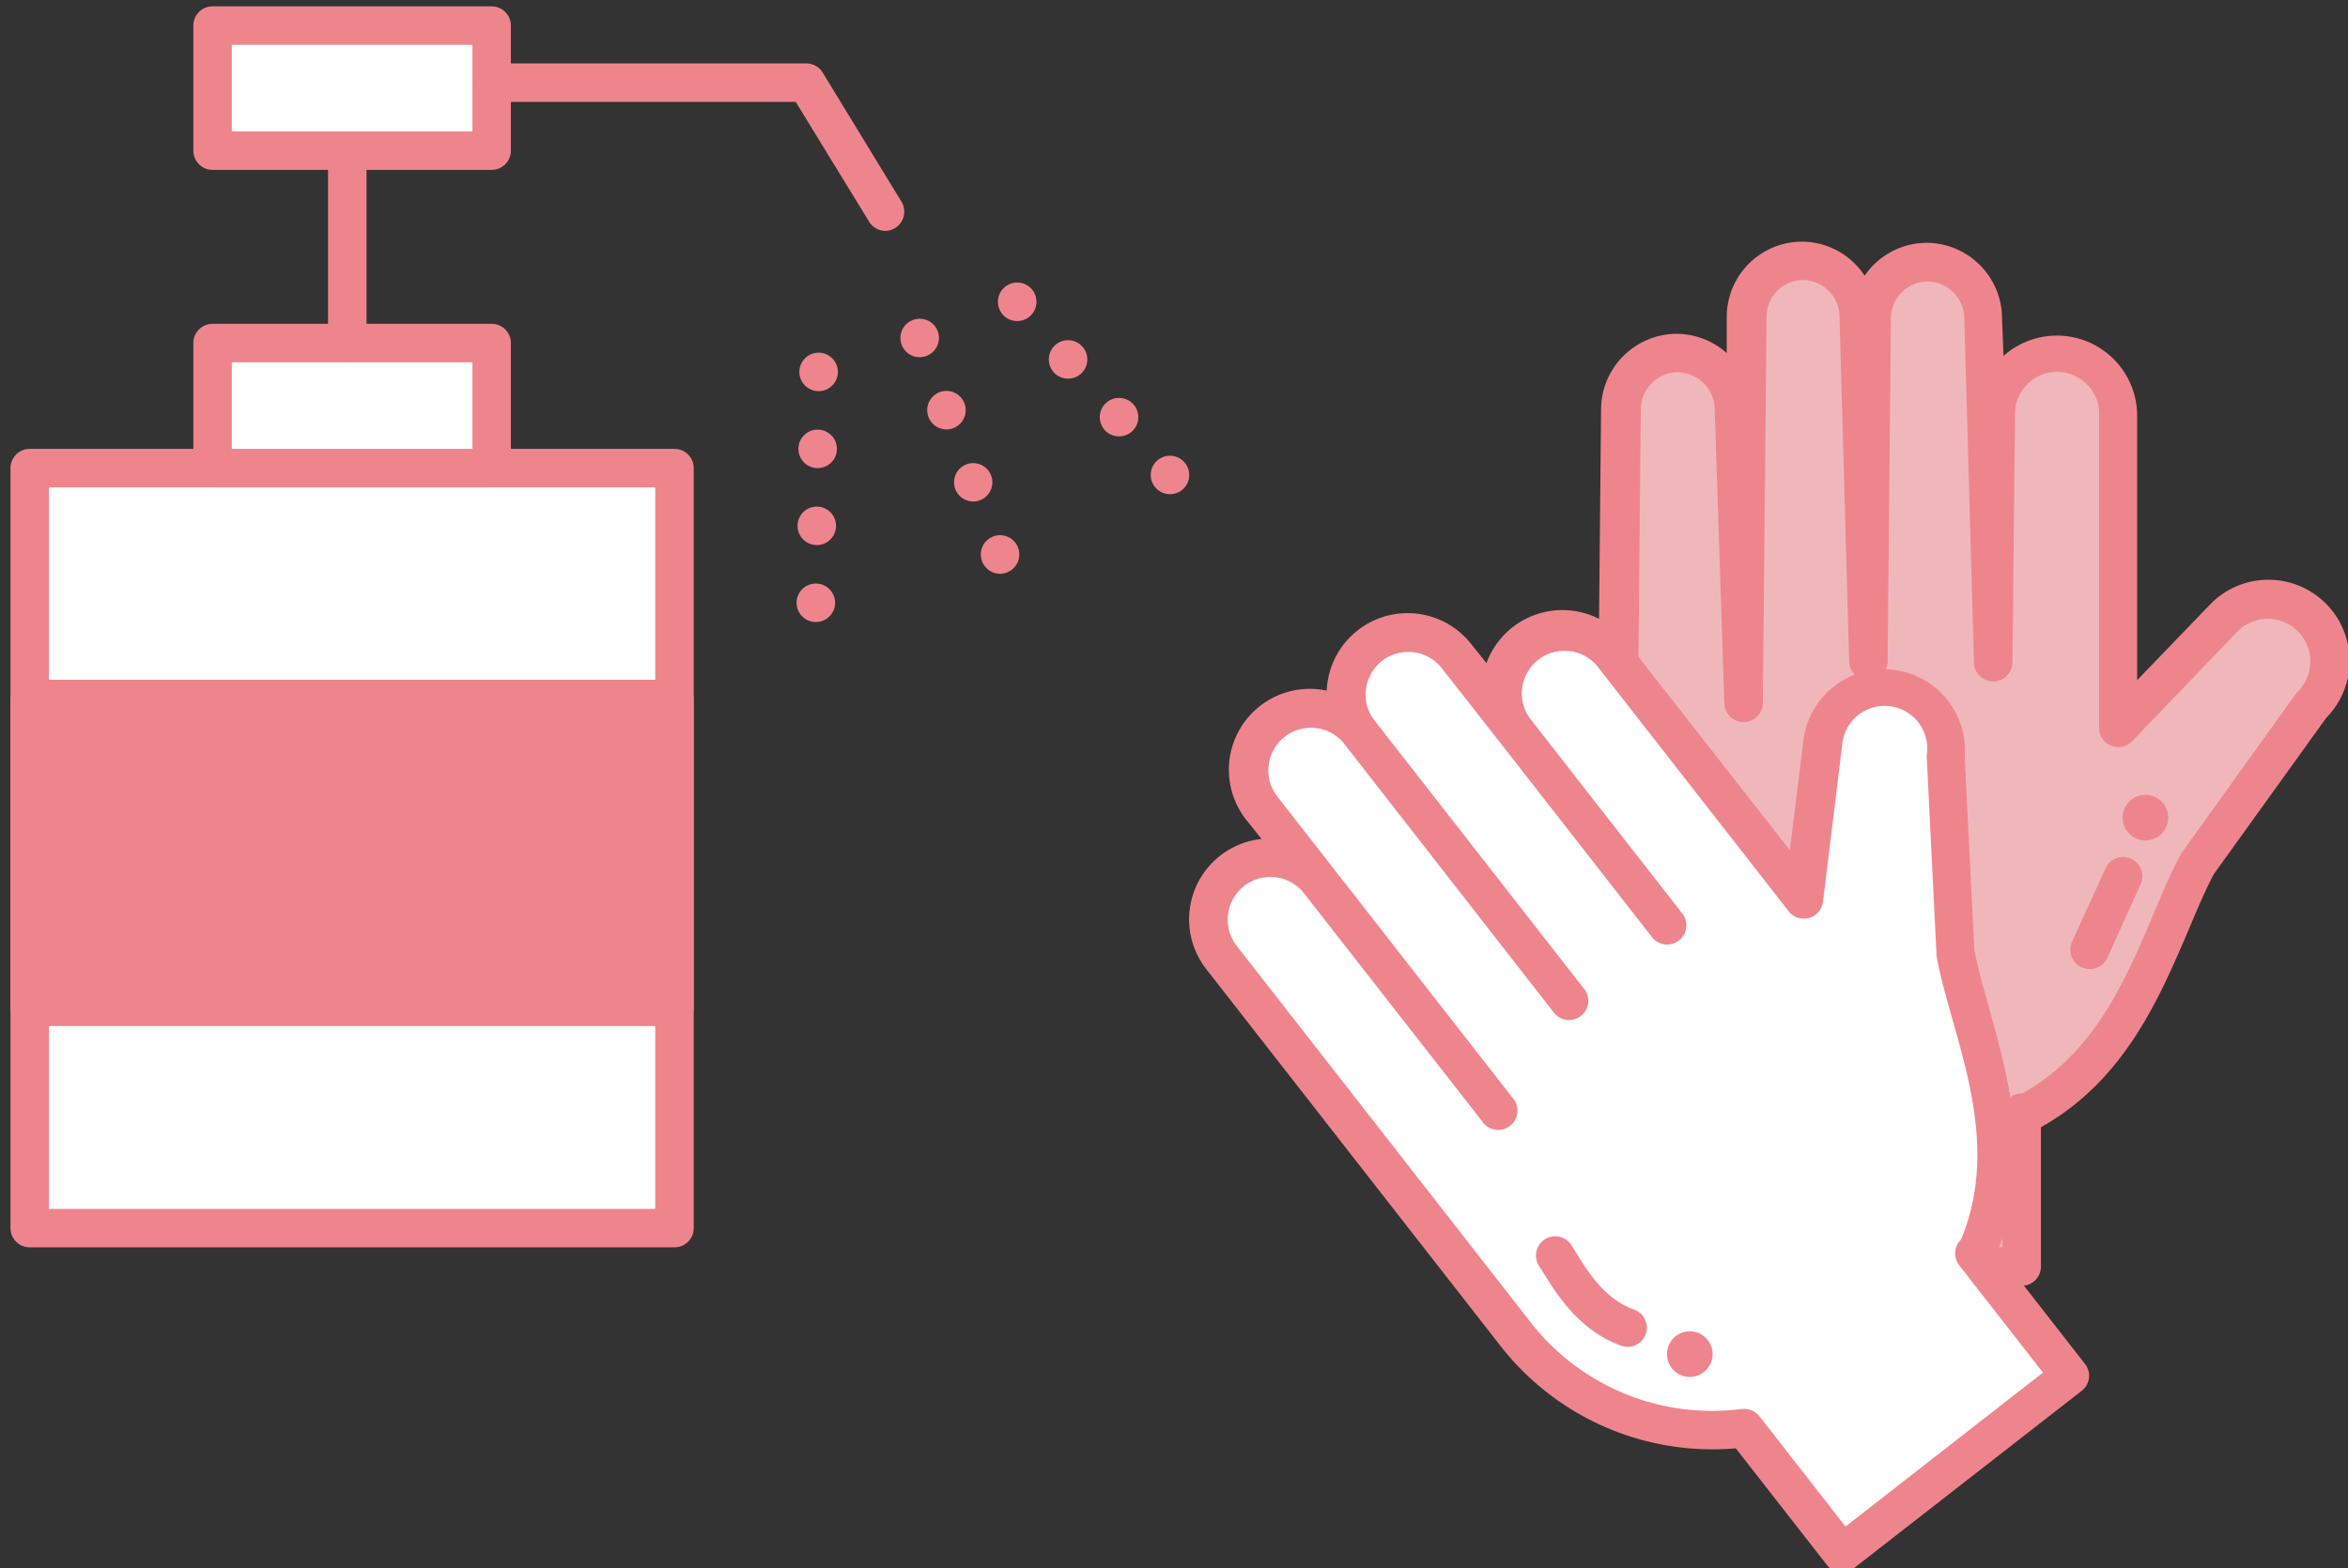
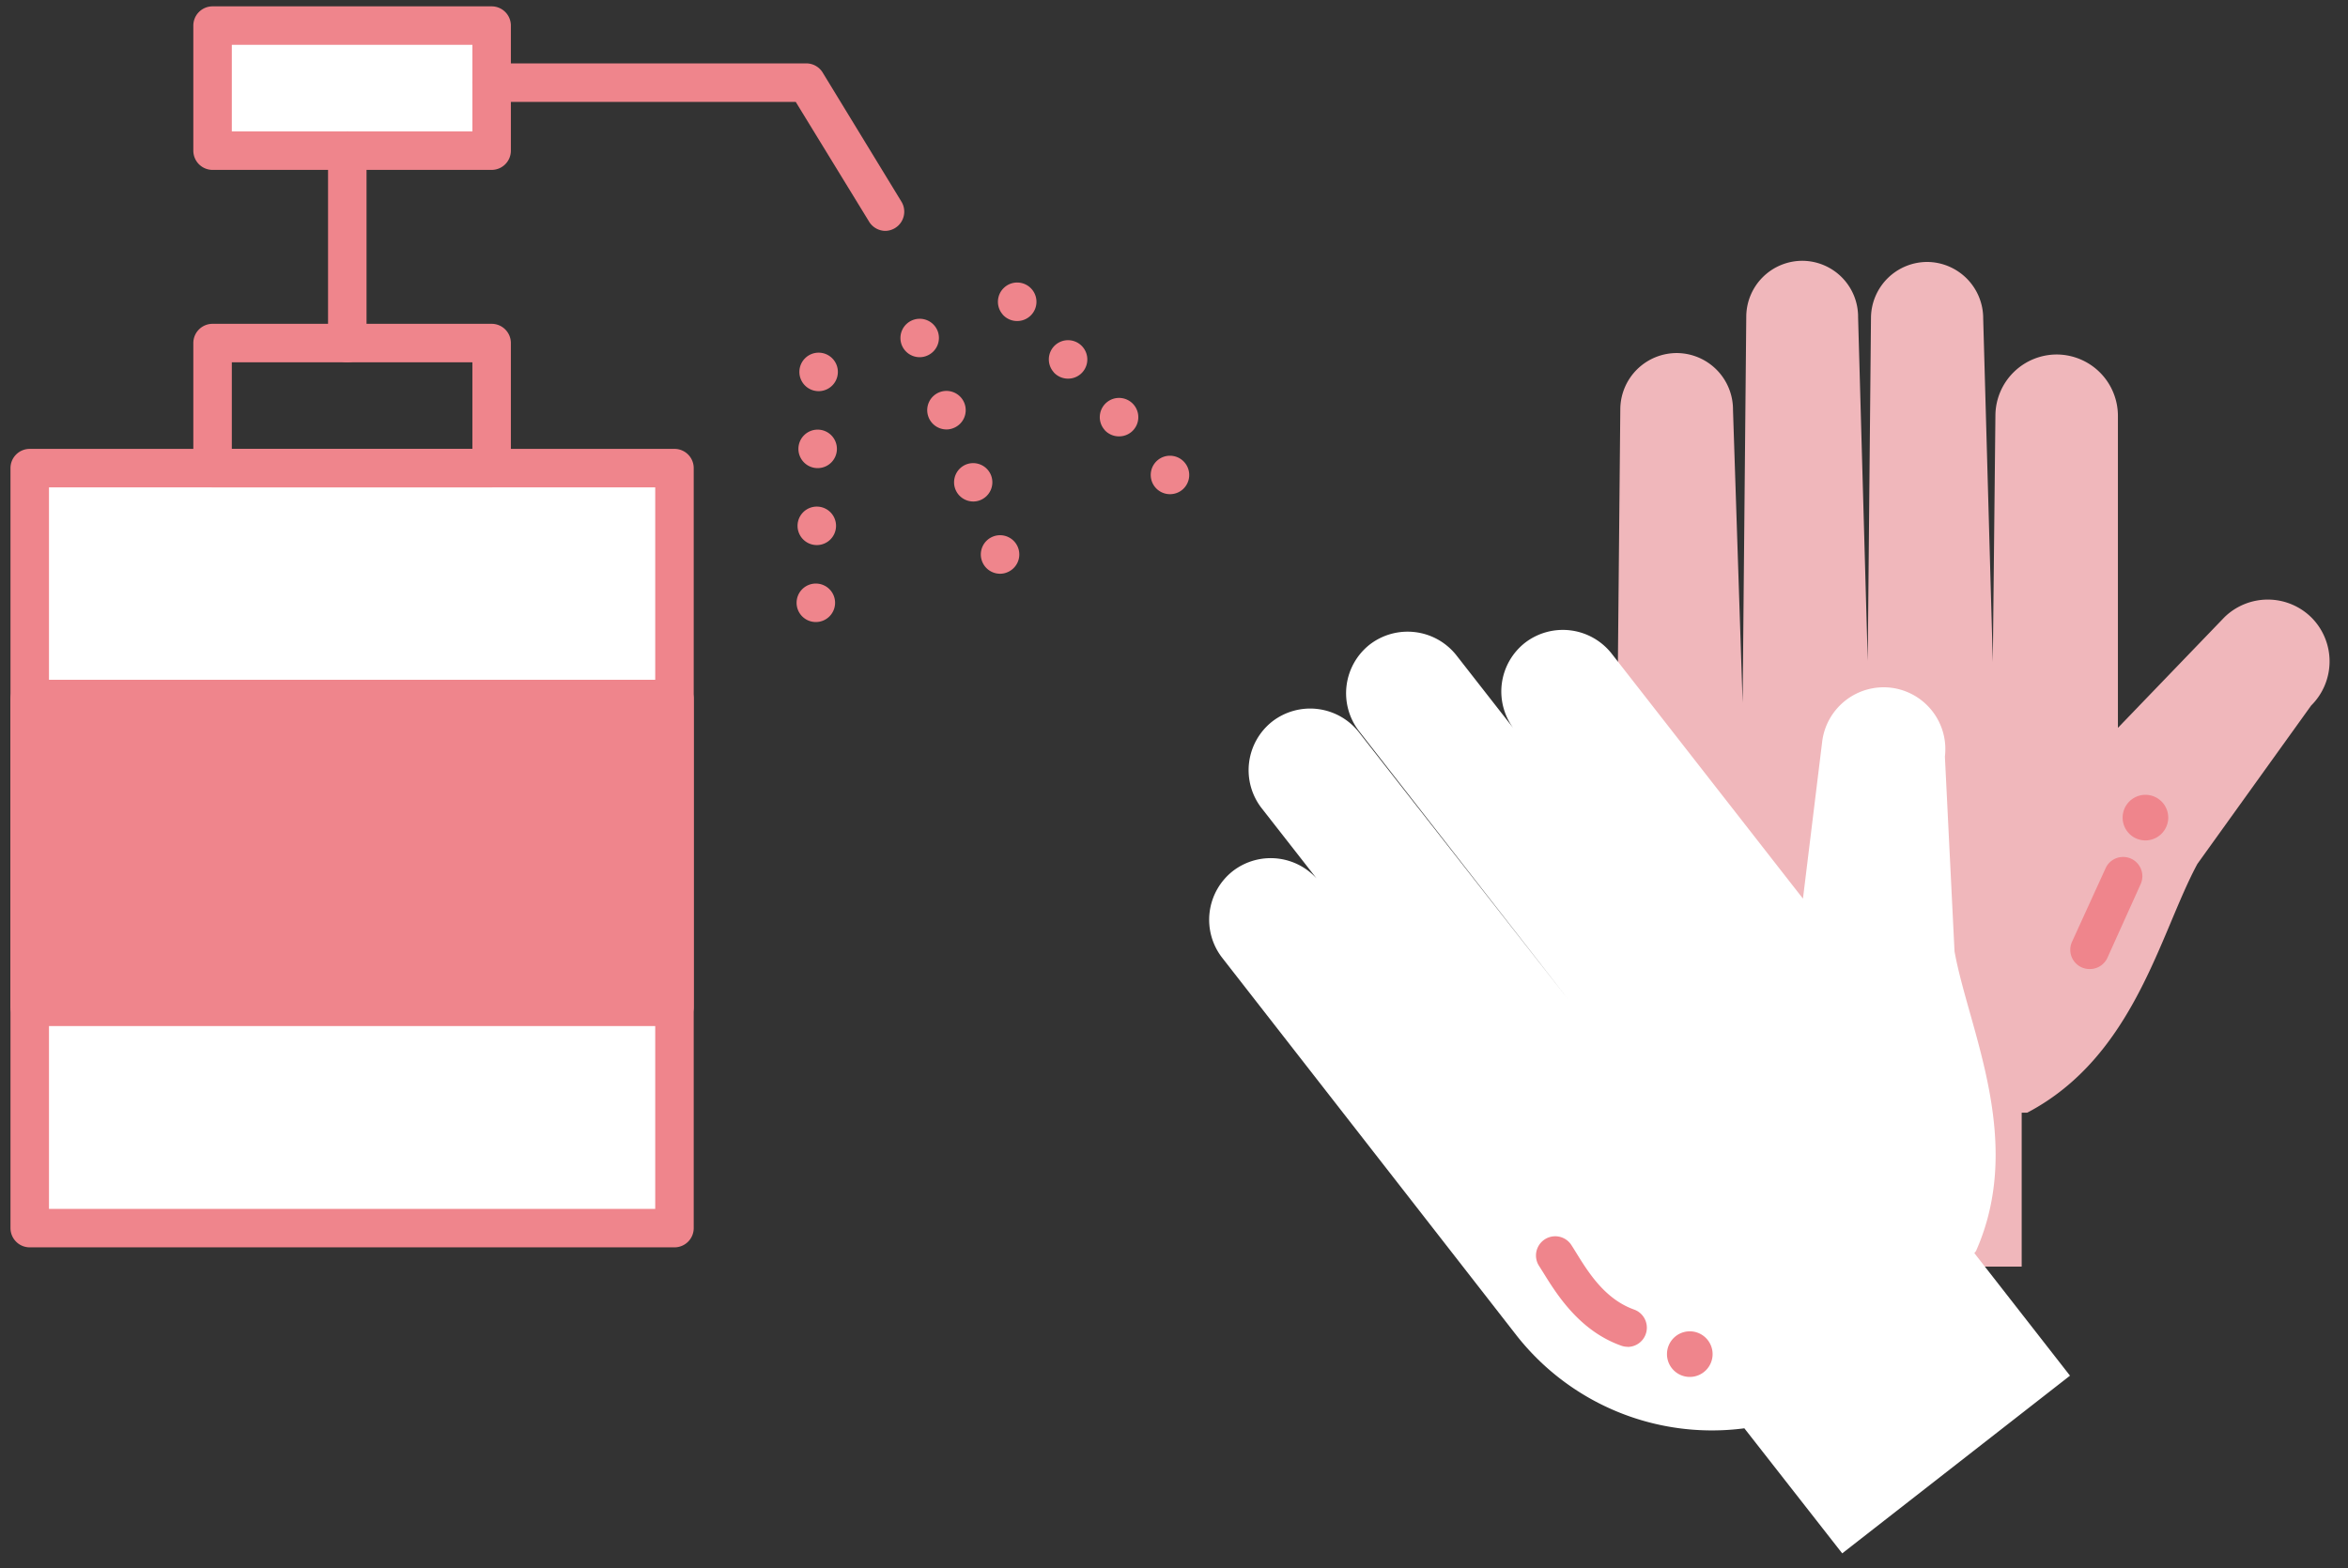
<svg xmlns="http://www.w3.org/2000/svg" id="レイヤー_1" data-name="レイヤー 1" viewBox="0 0 244 163">
  <rect x="0" y="0" width="244" height="163" fill="#333333" stroke="none" />
  <defs>
    <style>.cls-1{fill:#f0b7bb;}.cls-2{fill:#ef858c;}.cls-3{fill:#fff;}.cls-4{fill:#92c8d1;}</style>
  </defs>
  <g id="グループ_290" data-name="グループ 290">
    <path id="パス_867" data-name="パス 867" class="cls-1" d="M210.09,115.66v16h-30l1-16.8h0l-14-22.32,1-19.63.29-30.42a5.87,5.87,0,0,1,5.92-5.79h0a5.87,5.87,0,0,1,5.79,5.92l1,30.42.38-40.19a5.83,5.83,0,0,1,5.87-5.74h0A5.82,5.82,0,0,1,193.09,33l1,35.7L194.43,33a5.85,5.85,0,0,1,5.89-5.77h0a5.86,5.86,0,0,1,5.77,5.9l1,35.68.27-25.66a6.38,6.38,0,0,1,6.43-6.3h0a6.38,6.38,0,0,1,6.3,6.43V75.66l11.08-11.51a6.45,6.45,0,0,1,9.09.1h0a6.46,6.46,0,0,1-.09,9.09L228.35,89.8c-3.9,7.22-6.53,20-17.68,25.86Z" />
-     <path class="cls-2" d="M210.09,133.66h-30a2,2,0,0,1-1.46-.63,2,2,0,0,1-.54-1.49l1-16.16L165.39,93.6a2,2,0,0,1-.3-1.16l1-19.63.29-30.34a7.89,7.89,0,0,1,7.87-7.77h.06a7.91,7.91,0,0,1,5.13,2l0-3.86a7.83,7.83,0,0,1,7.82-7.72h.06a7.84,7.84,0,0,1,6.45,3.54,7.85,7.85,0,0,1,6.46-3.42h.06a7.88,7.88,0,0,1,7.76,7.91L208.2,37a8.34,8.34,0,0,1,13.89,6.34V70.7l7.64-7.93a8.43,8.43,0,0,1,12,11.86L230.06,90.86c-.87,1.63-1.7,3.6-2.58,5.69-3,7-6.63,15.73-15.39,20.62v14.49A2,2,0,0,1,210.09,133.66Zm-27.88-4h25.88v-14a2,2,0,0,1,2-2h.07c7.54-4.22,10.77-11.89,13.63-18.67.94-2.22,1.82-4.33,2.81-6.14a1.59,1.59,0,0,1,.13-.22l11.81-16.46a2.75,2.75,0,0,1,.22-.26,4.42,4.42,0,1,0-6.19-6.32l-11,11.46a2,2,0,0,1-3.44-1.39V43.28a4.37,4.37,0,1,0-8.73-.1l-.27,25.66a2,2,0,0,1-2,2h0a2,2,0,0,1-2-1.94l-1-35.69a3.88,3.88,0,0,0-3.8-3.95h0a3.85,3.85,0,0,0-3.83,3.8l-.34,35.67a2,2,0,0,1-2,2h0a2,2,0,0,1-2-2l-1-35.7a3.84,3.84,0,0,0-3.77-3.92h0a3.81,3.81,0,0,0-3.81,3.77l-.39,40.18a2,2,0,0,1-2,2h0a2,2,0,0,1-2-1.93l-1-30.43a3.9,3.9,0,0,0-3.82-4h0a3.88,3.88,0,0,0-3.86,3.82l-.29,30.41-1,19.08,13.66,21.79a2,2,0,0,1,.3,1.18Z" />
  </g>
  <circle id="楕円形_13" data-name="楕円形 13" class="cls-2" cx="222.96" cy="84.99" r="1.87" />
-   <path class="cls-2" d="M223,87.36A2.37,2.37,0,1,1,225.32,85,2.38,2.38,0,0,1,223,87.36Zm0-3.74A1.37,1.37,0,1,0,224.32,85,1.37,1.37,0,0,0,223,83.62Z" />
+   <path class="cls-2" d="M223,87.36A2.37,2.37,0,1,1,225.32,85,2.38,2.38,0,0,1,223,87.36m0-3.74A1.37,1.37,0,1,0,224.32,85,1.37,1.37,0,0,0,223,83.62Z" />
  <path class="cls-2" d="M217.13,100.73a2,2,0,0,1-1.81-2.83l3.49-7.65a2,2,0,0,1,3.64,1.66L219,99.56A2,2,0,0,1,217.13,100.73Z" />
  <g id="グループ_311" data-name="グループ 311">
    <rect id="長方形_219" data-name="長方形 219" class="cls-3" x="3.09" y="48.66" width="67" height="79" />
    <path class="cls-2" d="M70.09,129.66h-67a2,2,0,0,1-2-2v-79a2,2,0,0,1,2-2h67a2,2,0,0,1,2,2v79A2,2,0,0,1,70.09,129.66Zm-65-4h63v-75h-63Z" />
    <rect id="長方形_220" data-name="長方形 220" class="cls-2" x="3.09" y="72.66" width="67" height="32" />
    <path class="cls-2" d="M70.09,106.66h-67a2,2,0,0,1-2-2v-32a2,2,0,0,1,2-2h67a2,2,0,0,1,2,2v32A2,2,0,0,1,70.09,106.66Zm-65-4h63v-28h-63Z" />
-     <rect id="長方形_221" data-name="長方形 221" class="cls-3" x="22.09" y="35.66" width="29" height="13" />
    <path class="cls-2" d="M51.09,50.66h-29a2,2,0,0,1-2-2v-13a2,2,0,0,1,2-2h29a2,2,0,0,1,2,2v13A2,2,0,0,1,51.09,50.66Zm-27-4h25v-9h-25Z" />
    <rect id="長方形_222" data-name="長方形 222" class="cls-3" x="22.09" y="2.66" width="29" height="13" />
    <path class="cls-2" d="M51.09,17.66h-29a2,2,0,0,1-2-2v-13a2,2,0,0,1,2-2h29a2,2,0,0,1,2,2v13A2,2,0,0,1,51.09,17.66Zm-27-4h25v-9h-25Z" />
    <path class="cls-2" d="M36.09,37.66a2,2,0,0,1-2-2v-20a2,2,0,1,1,4,0v20A2,2,0,0,1,36.09,37.66Z" />
    <path class="cls-2" d="M92,24a2,2,0,0,1-1.71-1l-7.6-12.41H51.09a2,2,0,0,1,0-4H83.81a2,2,0,0,1,1.71,1L93.7,21A2,2,0,0,1,92,24Z" />
    <g id="グループ_287" data-name="グループ 287">
      <path class="cls-2" d="M102.05,58.33a2,2,0,0,1,1.18-2.57h0a2,2,0,0,1,2.57,1.18h0a2,2,0,0,1-1.18,2.57h0a1.87,1.87,0,0,1-.69.13h0A2,2,0,0,1,102.05,58.33Zm-2.78-7.5a2,2,0,0,1,1.18-2.57h0A2,2,0,0,1,103,49.44h0A2,2,0,0,1,101.84,52h0a1.93,1.93,0,0,1-.7.13h0A2,2,0,0,1,99.27,50.83Zm-2.79-7.5a2,2,0,0,1,1.18-2.57h0a2,2,0,0,1,2.57,1.18h0a2,2,0,0,1-1.18,2.57h0a1.87,1.87,0,0,1-.69.13h0A2,2,0,0,1,96.48,43.33ZM93.7,35.84a2,2,0,0,1,1.18-2.58h0a2,2,0,0,1,2.57,1.18h0A2,2,0,0,1,96.27,37h0a1.93,1.93,0,0,1-.7.13h0A2,2,0,0,1,93.7,35.84Z" />
      <path class="cls-2" d="M84.78,64.66a2,2,0,0,1-2-2h0a2,2,0,0,1,2-2h0a2,2,0,0,1,2,2h0a2,2,0,0,1-2,2h0Zm.1-8a2,2,0,0,1-2-2h0a2,2,0,0,1,2-2h0a2,2,0,0,1,2,2h0a2,2,0,0,1-2,2h0Zm.09-8a2,2,0,0,1-2-2h0a2,2,0,0,1,2-2h0a2,2,0,0,1,2,2h0a2,2,0,0,1-2,2h0Zm.1-8a2,2,0,0,1-2-2h0a2,2,0,0,1,2-2h0a2,2,0,0,1,2,2h0a2,2,0,0,1-2,2h0Z" />
      <path class="cls-2" d="M120.08,50.69a2,2,0,0,1,.18-2.82h0a2,2,0,0,1,2.82.18h0a2,2,0,0,1-.17,2.82h0a2,2,0,0,1-1.33.5h0A2,2,0,0,1,120.08,50.69Zm-5.29-6a2,2,0,0,1,.18-2.83h0a2,2,0,0,1,2.82.18h0a2,2,0,0,1-.17,2.82h0a2,2,0,0,1-1.33.5h0A2,2,0,0,1,114.79,44.7Zm-5.29-6a2,2,0,0,1,.17-2.83h0a2,2,0,0,1,2.82.18h0a2,2,0,0,1-.17,2.82h0a2,2,0,0,1-1.32.5h0A2,2,0,0,1,109.5,38.7Zm-5.3-6a2,2,0,0,1,.18-2.82h0a2,2,0,0,1,2.82.17h0a2,2,0,0,1-.17,2.83h0a2,2,0,0,1-1.33.5h0A2,2,0,0,1,104.2,32.7Z" />
    </g>
  </g>
  <g id="グループ_290-2" data-name="グループ 290">
    <path id="パス_867-2" data-name="パス 867" class="cls-3" d="M205.17,130.26,215.11,143l-23.67,18.47-10.17-13h0a25.82,25.82,0,0,1-23.68-9.66L145.51,123.3,127,99.55a6.44,6.44,0,0,1,1.11-9h0a6.44,6.44,0,0,1,9,1.11l18.54,23.75L131.1,84a6.44,6.44,0,0,1,1.11-9h0a6.44,6.44,0,0,1,9,1.11L163,103.93,141.23,76a6.44,6.44,0,0,1,1.11-9h0a6.46,6.46,0,0,1,9,1.11L173.13,96,157.36,75.82a6.44,6.44,0,0,1,1.11-9h0a6.45,6.45,0,0,1,9,1.11L186,91.67l1.36,1.74,2-16.33a6.44,6.44,0,0,1,7.16-5.59h0a6.43,6.43,0,0,1,5.59,7.16l1,20.24c1.45,8.07,7.33,19.66,2.23,31.16Z" />
-     <path class="cls-2" d="M191.44,163.46a2,2,0,0,1-1.58-.77l-9.48-12.14A27.93,27.93,0,0,1,156,140l-30.63-39.24a8.4,8.4,0,0,1,5.73-13.55l-1.6-2a8.41,8.41,0,0,1,8.37-13.42,8.41,8.41,0,0,1,15-4.86l1.6,2a8.41,8.41,0,0,1,14.53-2.27L186,88.37l1.42-11.53a8.43,8.43,0,0,1,16.75,1.87l1,20c.33,1.8.91,3.86,1.52,6,2,7.27,4.58,16.26.88,25.41l9.1,11.66a2,2,0,0,1,.41,1.47,2,2,0,0,1-.76,1.33L192.67,163A2,2,0,0,1,191.44,163.46Zm-10.17-17a2,2,0,0,1,1.58.77l8.93,11.45,20.52-16-8.7-11.15a2,2,0,0,1-.41-1.48,2,2,0,0,1,.6-1.2c3.32-8,1.07-16-.93-23-.65-2.32-1.27-4.51-1.63-6.54l0-.25-1-20.23a1.37,1.37,0,0,1,0-.35,4.43,4.43,0,1,0-8.79-1.08l-2,16.33a2,2,0,0,1-3.56,1l-19.91-25.5a4.43,4.43,0,0,0-7,5.42l15.8,20.24a2,2,0,1,1-3.15,2.46L155.78,77.05l0,0-6-7.65a4.43,4.43,0,0,0-7.07,5.33l.09.11,21.78,27.9a2,2,0,1,1-3.15,2.46h0L139.65,77.27l-.09-.12a4.43,4.43,0,0,0-6.88,5.57l24.54,31.44a2,2,0,1,1-3.15,2.46l0,0L135.52,92.87a4.42,4.42,0,1,0-7,5.45l30.62,39.23A23.9,23.9,0,0,0,181,146.46Z" />
  </g>
  <path id="パス_868" data-name="パス 868" class="cls-4" d="M161.56,130.37c1.34,2.08,3.42,6.09,7.58,7.58" />
  <path class="cls-2" d="M169.14,140a2,2,0,0,1-.67-.12c-4.36-1.55-6.72-5.37-8.13-7.65l-.46-.73a2,2,0,0,1,3.36-2.16c.16.24.32.5.5.79,1.28,2.07,3,4.9,6.08,6a2,2,0,0,1-.68,3.88Z" />
  <circle id="楕円形_12" data-name="楕円形 12" class="cls-2" cx="175.6" cy="140.76" r="1.87" />
  <path class="cls-2" d="M175.6,143.13a2.37,2.37,0,1,1,2.37-2.37A2.37,2.37,0,0,1,175.6,143.13Zm0-3.74a1.37,1.37,0,1,0,1.37,1.37A1.37,1.37,0,0,0,175.6,139.39Z" />
</svg>